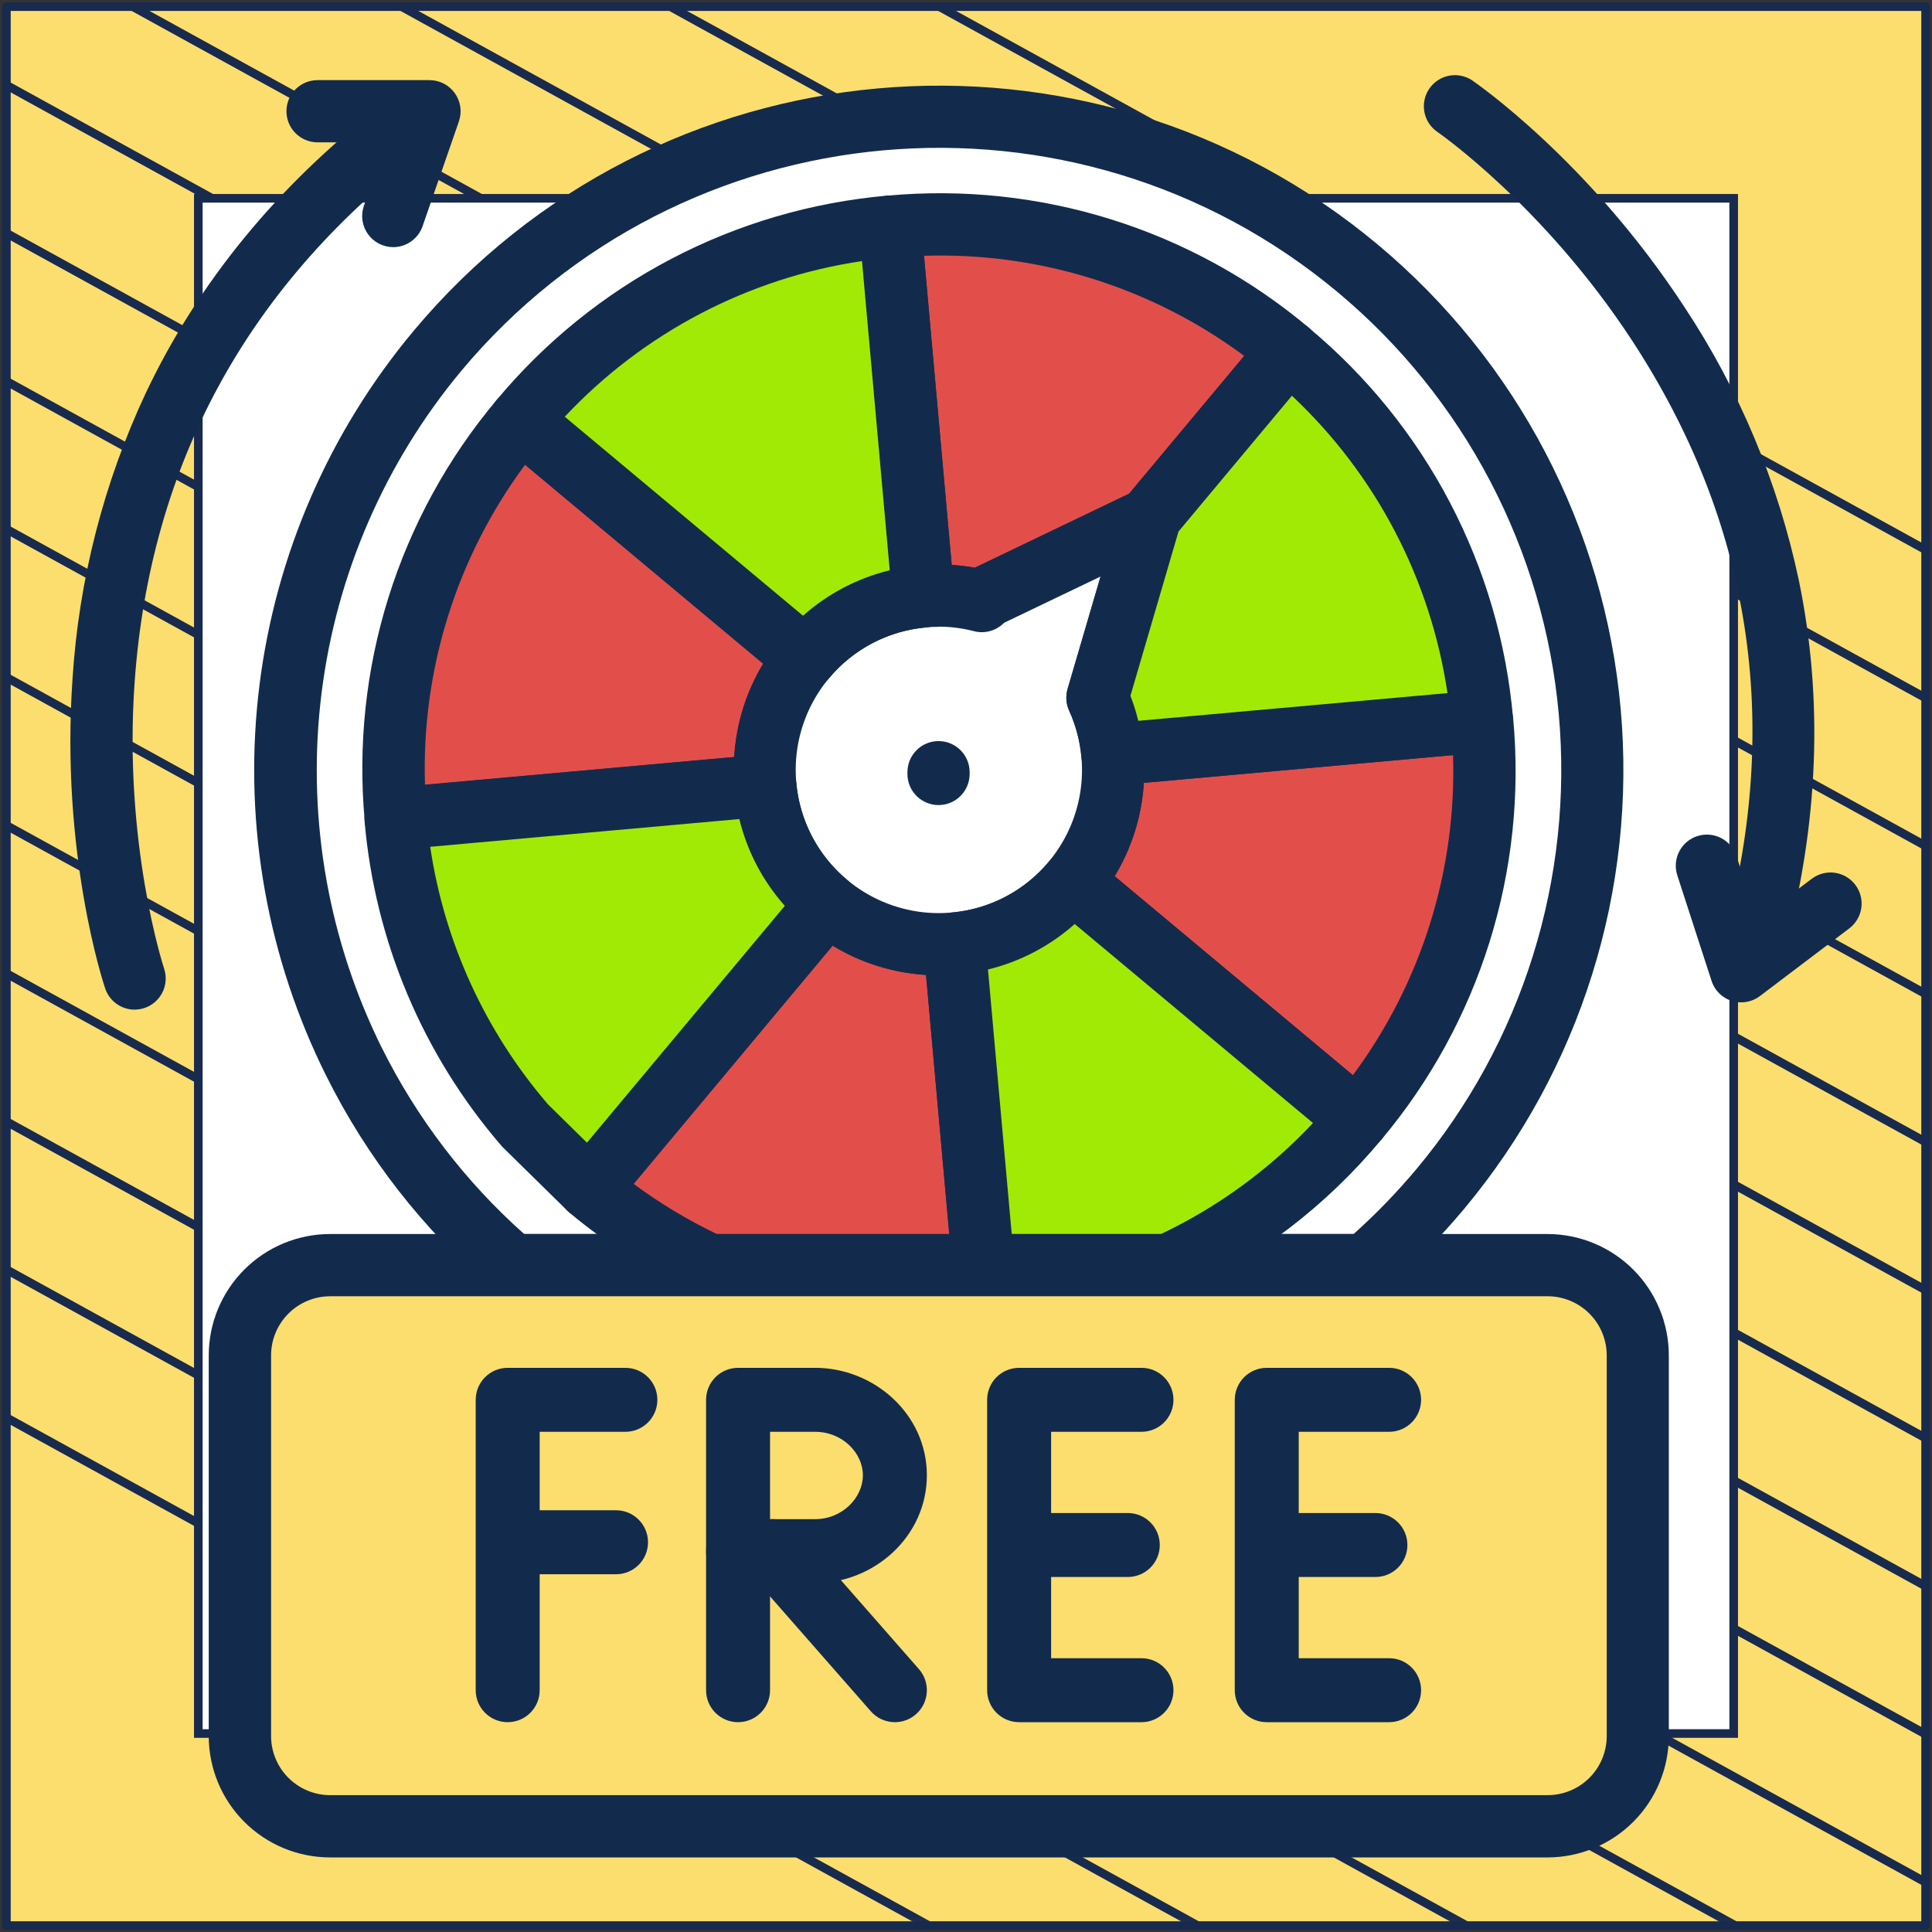
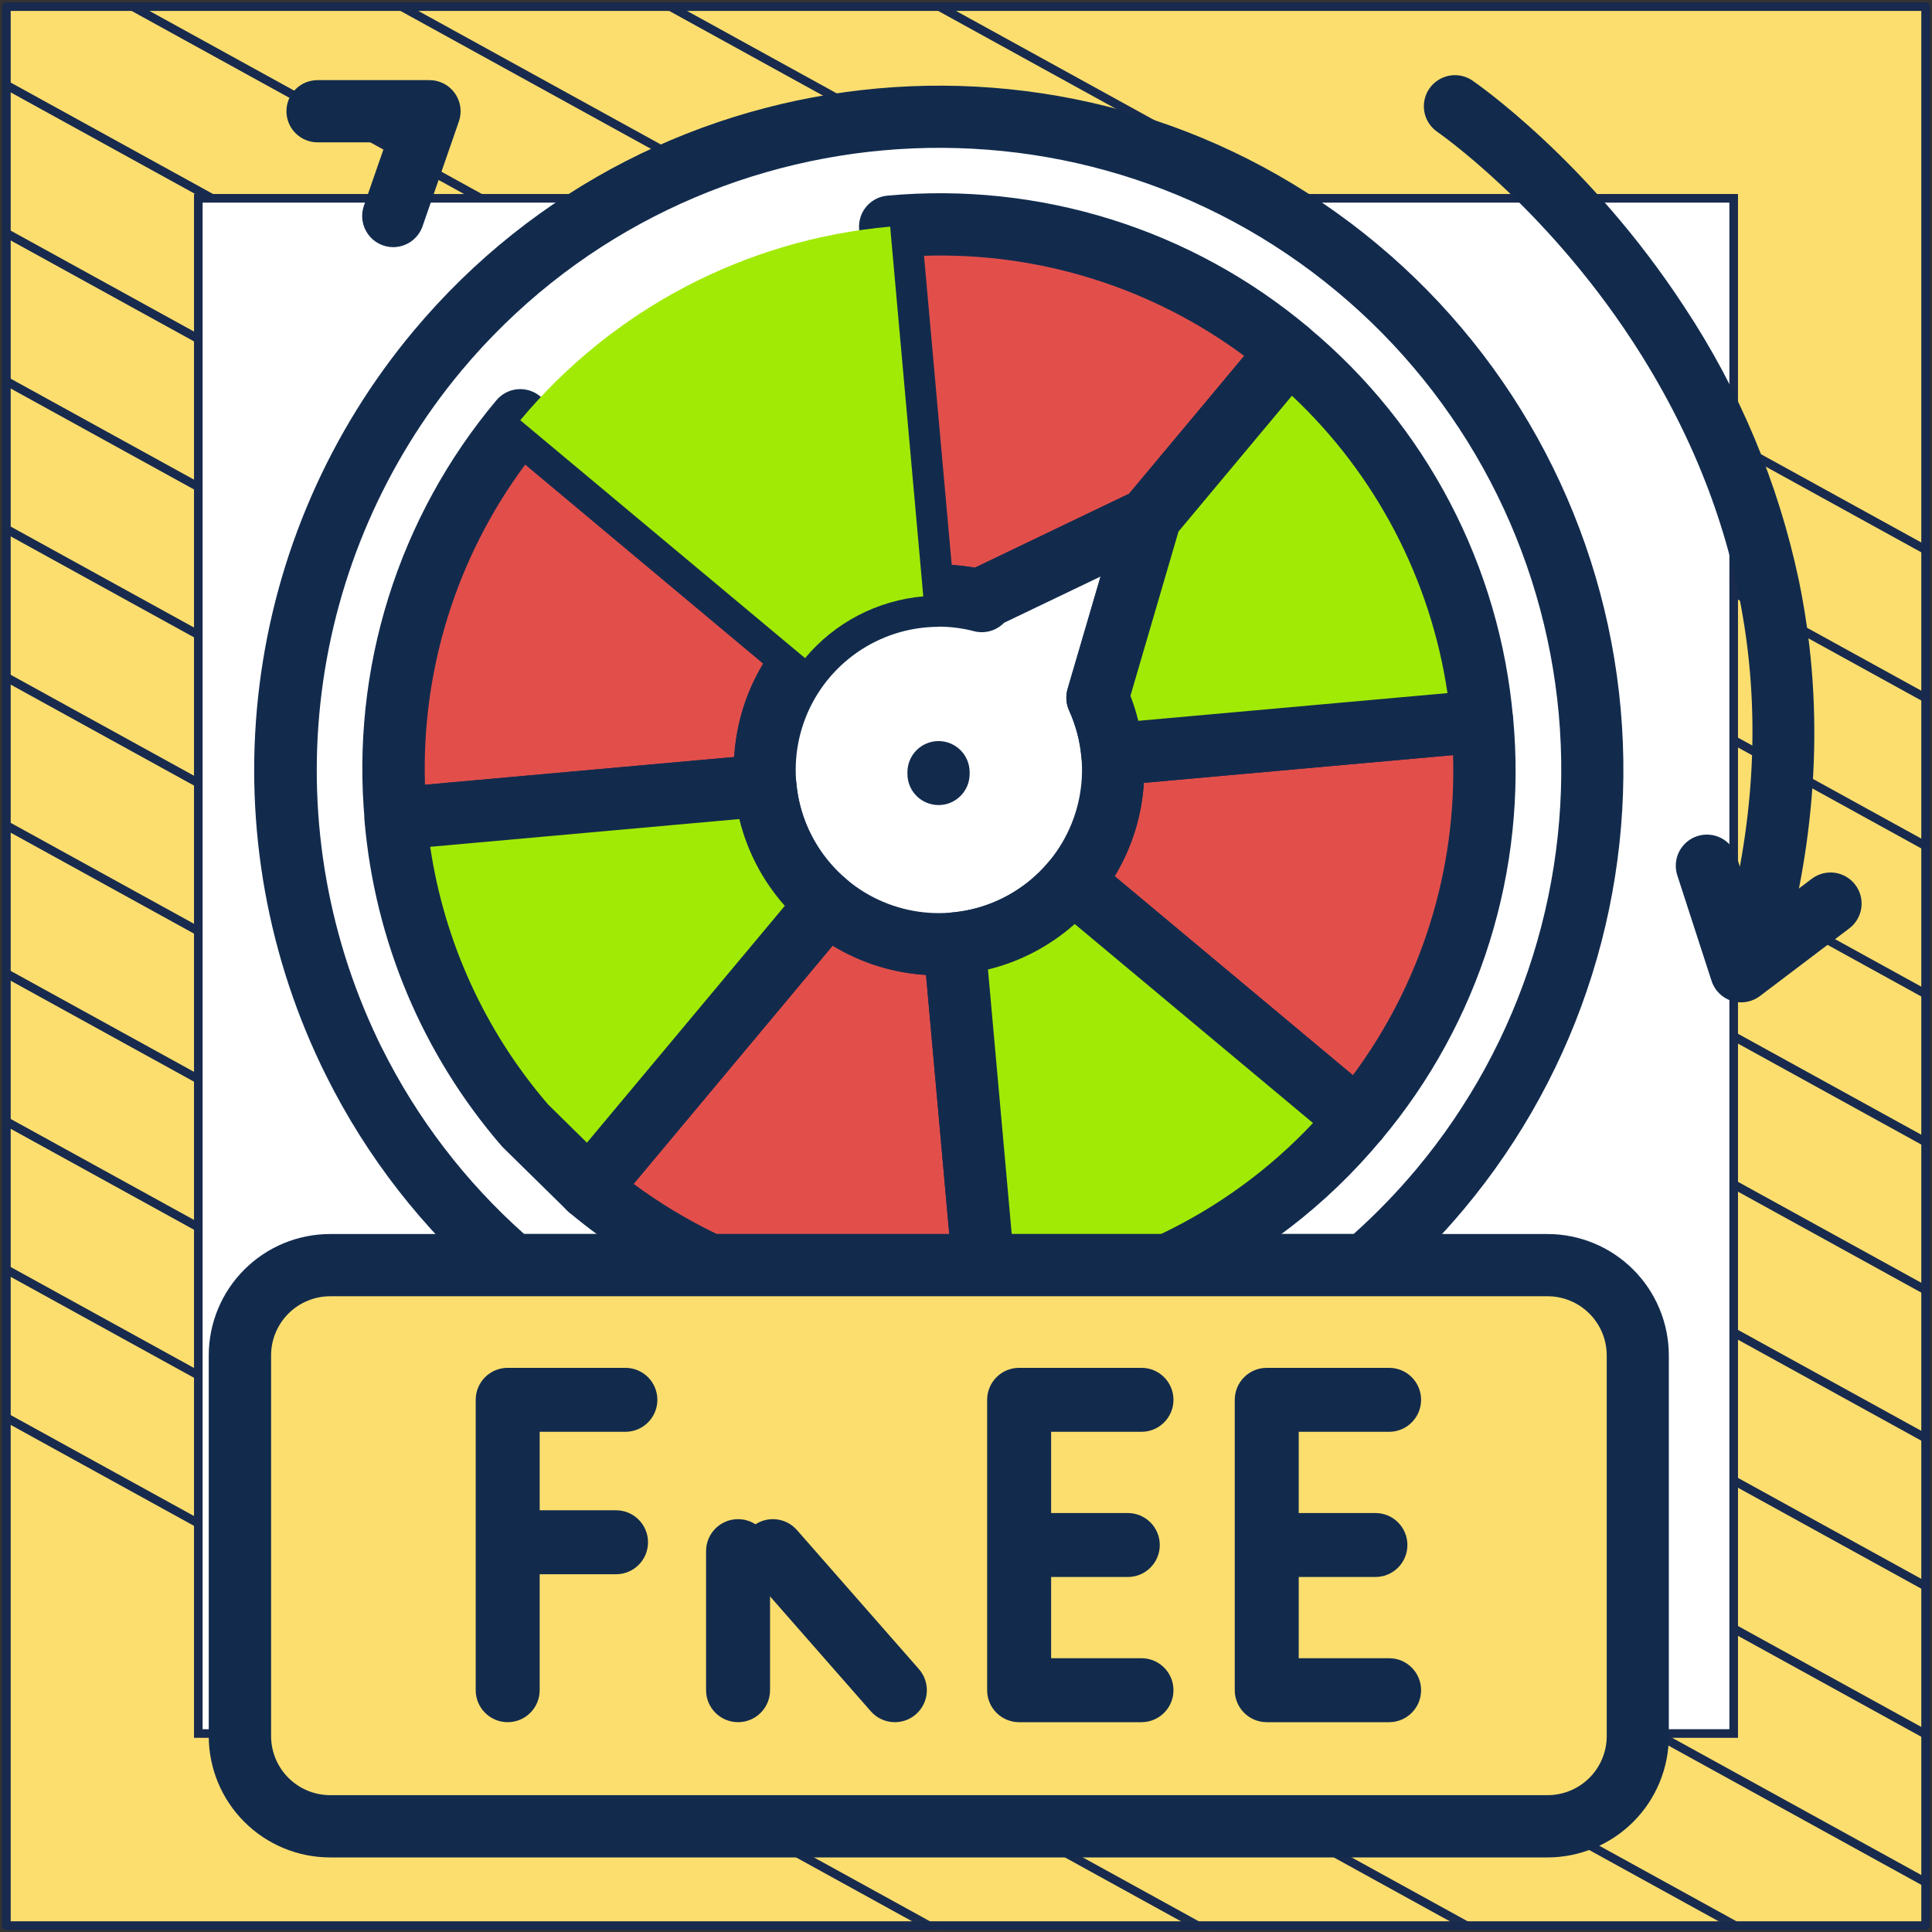
<svg xmlns="http://www.w3.org/2000/svg" width="302" height="302" viewBox="0 0 302 302" fill="none">
  <rect x="0" y="0" width="302" height="302" fill="#333333" stroke="none" />
  <path d="M301 1.038H1V301H301V1.038Z" fill="#FCDE6F" stroke="#182A4D" stroke-width="1.346" stroke-linejoin="round" />
  <mask id="mask0_416_73346" style="mask-type:luminance" maskUnits="userSpaceOnUse" x="1" y="1" width="300" height="300">
    <path d="M301 1H1V300.962H301V1Z" fill="white" />
  </mask>
  <g mask="url(#mask0_416_73346)">
    <path d="M-285.023 64.085L219.795 342.085" stroke="#182A4D" stroke-width="1.346" stroke-miterlimit="10" />
    <path d="M-263.954 52.544L240.932 330.581" stroke="#182A4D" stroke-width="1.346" stroke-miterlimit="10" />
    <path d="M-242.819 41.04L261.999 319.04" stroke="#182A4D" stroke-width="1.346" stroke-miterlimit="10" />
    <path d="M-221.682 29.536L283.136 307.536" stroke="#182A4D" stroke-width="1.346" stroke-miterlimit="10" />
    <path d="M-200.545 18.032L304.272 296.032" stroke="#182A4D" stroke-width="1.346" stroke-miterlimit="10" />
    <path d="M-179.41 6.528L325.409 284.528" stroke="#182A4D" stroke-width="1.346" stroke-miterlimit="10" />
    <path d="M-158.273 -5.014L346.545 273.024" stroke="#182A4D" stroke-width="1.346" stroke-miterlimit="10" />
    <path d="M-137.205 -16.517L367.613 261.483" stroke="#182A4D" stroke-width="1.346" stroke-miterlimit="10" />
    <path d="M-116.069 -28.021L388.749 249.979" stroke="#182A4D" stroke-width="1.346" stroke-miterlimit="10" />
    <path d="M-94.932 -39.525L409.886 238.475" stroke="#182A4D" stroke-width="1.346" stroke-miterlimit="10" />
    <path d="M-73.796 -51.029L431.023 226.971" stroke="#182A4D" stroke-width="1.346" stroke-miterlimit="10" />
    <path d="M-52.659 -62.533L452.159 215.467" stroke="#182A4D" stroke-width="1.346" stroke-miterlimit="10" />
    <path d="M-31.591 -74.075L473.227 203.963" stroke="#182A4D" stroke-width="1.346" stroke-miterlimit="10" />
    <path d="M-10.454 -85.579L494.363 192.422" stroke="#182A4D" stroke-width="1.346" stroke-miterlimit="10" />
  </g>
  <path d="M271 31H31V270.975H271V31Z" fill="white" stroke="#182A4D" stroke-width="1.346" stroke-miterlimit="10" />
  <g clip-path="url(#clip0_416_73346)">
    <path d="M167.663 137.815C165.373 140.564 162.562 142.832 159.391 144.491C156.221 146.149 152.754 147.164 149.19 147.478L153.702 197.752H182.555C194.001 192.466 204.127 184.697 212.195 175.008L167.663 137.815ZM139.138 35.429H139.1C127.952 36.42 117.11 39.603 107.196 44.796C97.282 49.989 88.491 57.088 81.328 65.688L125.844 102.875C128.133 100.127 130.943 97.858 134.113 96.2C137.282 94.541 140.748 93.526 144.312 93.212L139.138 35.429ZM201.422 54.914L179.547 81.104L179.766 81L171.563 109.049C172.836 111.851 173.625 114.849 173.898 117.914L231.68 112.719C230.693 101.565 227.512 90.717 222.319 80.797C217.126 70.877 210.025 62.081 201.422 54.914ZM119.631 122.787L61.859 127.971C63.426 145.675 70.503 162.442 82.094 175.916C85.156 179.468 88.507 182.761 92.112 185.759L129.3 141.233C126.552 138.947 124.283 136.141 122.624 132.975C120.965 129.809 119.948 126.347 119.631 122.787Z" fill="white" />
    <path d="M182.555 202.625H153.702C152.486 202.626 151.315 202.171 150.418 201.352C149.521 200.532 148.964 199.406 148.856 198.195L144.344 147.921C144.344 147.779 144.344 147.631 144.344 147.489C144.344 146.273 144.799 145.1 145.62 144.202C146.441 143.304 147.568 142.746 148.78 142.638C151.709 142.385 154.559 141.552 157.164 140.189C159.769 138.826 162.077 136.96 163.955 134.698C164.782 133.709 165.968 133.089 167.252 132.974C168.536 132.859 169.813 133.259 170.802 134.085L215.329 171.273C216.318 172.1 216.938 173.285 217.053 174.569C217.168 175.853 216.768 177.13 215.941 178.12C207.424 188.38 196.717 196.602 184.605 202.182C183.962 202.477 183.262 202.628 182.555 202.625ZM158.148 192.902H181.472C190.407 188.648 198.468 182.761 205.239 175.544L167.997 144.438C164.124 147.879 159.468 150.32 154.434 151.547L158.148 192.902ZM92.091 190.648C90.953 190.649 89.851 190.248 88.979 189.516C85.181 186.348 81.651 182.873 78.424 179.126L78.391 179.088C66.109 164.861 58.622 147.127 56.992 128.403C56.933 127.765 57 127.122 57.19 126.511C57.38 125.899 57.689 125.331 58.099 124.839C58.509 124.347 59.012 123.941 59.58 123.644C60.147 123.348 60.767 123.166 61.405 123.109L119.194 117.925C119.34 117.925 119.484 117.925 119.626 117.925C120.842 117.924 122.015 118.379 122.913 119.2C123.811 120.021 124.369 121.148 124.477 122.36C124.729 125.287 125.56 128.134 126.921 130.738C128.282 133.341 130.147 135.648 132.406 137.525C133.395 138.352 134.015 139.538 134.13 140.822C134.245 142.106 133.845 143.383 133.019 144.372L95.831 188.898C95.375 189.447 94.803 189.889 94.156 190.191C93.51 190.494 92.804 190.65 92.091 190.648ZM85.725 172.705L85.763 172.755C87.591 174.881 89.529 176.909 91.571 178.831L122.677 141.599C119.235 137.727 116.795 133.07 115.568 128.037L67.246 132.373C69.46 147.297 75.868 161.284 85.725 172.705ZM173.887 122.781C172.67 122.781 171.498 122.325 170.601 121.505C169.703 120.684 169.145 119.557 169.036 118.346C168.813 115.833 168.166 113.375 167.122 111.078C166.639 110.017 166.554 108.817 166.881 107.698L174.685 81.066C174.698 79.945 175.098 78.863 175.817 78.003L197.692 51.813C198.519 50.824 199.705 50.204 200.989 50.089C202.273 49.974 203.55 50.374 204.539 51.201C213.645 58.767 221.16 68.063 226.649 78.552C232.139 89.041 235.494 100.514 236.52 112.309C236.52 112.454 236.52 112.6 236.52 112.746C236.521 113.962 236.067 115.135 235.248 116.034C234.428 116.932 233.302 117.492 232.091 117.602L174.297 122.787C174.169 122.783 174.033 122.781 173.887 122.781ZM176.703 108.765C177.197 110.041 177.608 111.347 177.934 112.675L226.261 108.344C223.633 90.549 215.064 74.167 201.947 61.859L184.217 83.084L176.703 108.765ZM125.844 107.748C124.704 107.749 123.6 107.348 122.727 106.616L78.2 69.428C77.211 68.601 76.591 67.415 76.476 66.132C76.361 64.848 76.761 63.571 77.588 62.581C85.148 53.475 94.439 45.959 104.924 40.466C115.408 34.974 126.877 31.615 138.668 30.584C138.814 30.584 138.96 30.584 139.105 30.584C140.322 30.588 141.494 31.044 142.395 31.862C143.296 32.68 143.862 33.803 143.984 35.013L149.168 92.807C149.225 93.443 149.156 94.085 148.965 94.695C148.774 95.304 148.465 95.87 148.055 96.361C147.645 96.851 147.143 97.255 146.576 97.551C146.01 97.847 145.391 98.028 144.755 98.084C141.826 98.338 138.978 99.171 136.373 100.534C133.769 101.897 131.462 103.763 129.584 106.025C129.125 106.569 128.552 107.005 127.906 107.303C127.259 107.601 126.555 107.753 125.844 107.748ZM88.284 65.141L125.521 96.247C129.392 92.806 134.046 90.365 139.078 89.138L134.741 40.81C116.955 43.448 100.582 52.023 88.284 65.141Z" fill="#122B4D" />
-     <path d="M21.046 157.825C20.028 157.824 19.036 157.504 18.21 156.909C17.384 156.315 16.765 155.476 16.441 154.511C16.152 153.663 9.452 133.358 11.334 106.156C12.318 90.618 16.224 75.404 22.845 61.312C31.016 44.135 43.359 29.047 59.535 16.523C60.04 16.132 60.617 15.845 61.233 15.677C61.849 15.508 62.492 15.463 63.126 15.544C63.759 15.624 64.371 15.829 64.925 16.146C65.48 16.462 65.966 16.885 66.357 17.39C66.749 17.895 67.036 18.472 67.204 19.088C67.372 19.704 67.418 20.347 67.337 20.981C67.257 21.614 67.052 22.226 66.735 22.78C66.418 23.335 65.996 23.822 65.491 24.212C38.426 45.185 23.48 72.884 21.057 106.473C19.23 131.81 25.591 151.224 25.656 151.416C25.9 152.147 25.966 152.926 25.849 153.688C25.733 154.45 25.437 155.173 24.986 155.798C24.536 156.424 23.943 156.933 23.257 157.284C22.571 157.636 21.811 157.819 21.041 157.82L21.046 157.825Z" fill="#122B4D" />
    <path d="M61.471 38.634C60.696 38.633 59.932 38.446 59.243 38.09C58.554 37.735 57.96 37.219 57.511 36.587C57.061 35.956 56.769 35.225 56.659 34.458C56.549 33.691 56.624 32.908 56.877 32.175L60.323 22.249H49.637C48.347 22.249 47.111 21.737 46.199 20.825C45.287 19.913 44.775 18.677 44.775 17.387C44.775 16.098 45.287 14.861 46.199 13.95C47.111 13.038 48.347 12.526 49.637 12.526H67.137C67.913 12.525 68.677 12.711 69.367 13.066C70.056 13.422 70.651 13.937 71.1 14.57C71.55 15.202 71.842 15.932 71.951 16.701C72.061 17.468 71.985 18.252 71.731 18.984L66.043 35.391C65.708 36.337 65.089 37.156 64.271 37.736C63.452 38.317 62.474 38.63 61.471 38.634Z" fill="#122B4D" />
    <path d="M274.277 152.127C273.53 152.126 272.793 151.954 272.124 151.623C271.455 151.293 270.87 150.812 270.416 150.22C269.962 149.627 269.65 148.938 269.505 148.206C269.36 147.473 269.385 146.717 269.579 145.996C278.531 112.812 273.675 81.623 255.152 53.284C241.289 32.077 224.73 20.647 224.566 20.538C223.546 19.794 222.855 18.683 222.64 17.439C222.425 16.195 222.701 14.917 223.411 13.874C224.122 12.83 225.21 12.104 226.446 11.848C227.682 11.593 228.969 11.828 230.034 12.504C230.778 13.012 248.371 25.153 263.284 47.969C271.881 60.954 277.952 75.445 281.178 90.68C285.039 109.312 284.29 128.775 278.963 148.539C278.683 149.568 278.073 150.476 277.226 151.124C276.379 151.772 275.343 152.125 274.277 152.127Z" fill="#122B4D" />
    <path d="M272.166 156.682C271.138 156.682 270.137 156.357 269.305 155.753C268.474 155.149 267.856 154.296 267.539 153.319L262.185 136.825C261.787 135.598 261.893 134.263 262.479 133.114C263.065 131.965 264.084 131.095 265.311 130.697C266.538 130.299 267.873 130.405 269.022 130.991C270.171 131.577 271.04 132.596 271.438 133.823L274.681 143.814L283.202 137.366C283.711 136.981 284.291 136.7 284.909 136.539C285.527 136.378 286.17 136.34 286.803 136.427C287.435 136.515 288.044 136.726 288.595 137.049C289.146 137.372 289.628 137.801 290.013 138.31C290.398 138.819 290.679 139.399 290.841 140.017C291.002 140.635 291.04 141.278 290.952 141.911C290.864 142.543 290.653 143.152 290.33 143.703C290.007 144.254 289.579 144.736 289.07 145.121L275.102 155.698C274.257 156.337 273.226 156.683 272.166 156.682Z" fill="#122B4D" />
    <path d="M225.145 185.836C221.567 190.121 217.645 194.108 213.42 197.758H80.109C69.821 188.924 61.402 178.123 55.346 165.99C55.084 165.443 54.799 164.945 54.58 164.42C46.141 146.758 42.954 127.043 45.397 107.621C47.84 88.199 55.811 69.887 68.362 54.865C104.516 11.547 168.948 5.794 212.25 41.959C255.552 78.124 261.316 142.545 225.145 185.836Z" fill="white" />
    <path d="M213.42 202.625H80.109C78.945 202.625 77.819 202.208 76.937 201.449C66.151 192.2 57.329 180.883 50.993 168.166C50.714 167.62 50.446 167.073 50.167 166.477C41.339 147.976 38.008 127.329 40.573 106.991C43.137 86.652 51.488 67.478 64.632 51.748C102.459 6.466 170.08 0.402 215.362 38.229C237.141 56.424 250.8 82.526 253.334 110.792C255.868 139.059 247.07 167.174 228.875 188.953C225.127 193.44 221.021 197.615 216.598 201.438C215.715 202.202 214.588 202.624 213.42 202.625ZM81.935 192.896H211.588C215.109 189.744 218.399 186.343 221.432 182.719C229.622 172.914 235.8 161.592 239.614 149.399C243.427 137.206 244.802 124.382 243.66 111.658C242.517 98.934 238.879 86.559 232.954 75.241C227.029 63.923 218.933 53.883 209.127 45.694C167.953 11.301 106.484 16.813 72.097 57.982C60.175 72.306 52.604 89.744 50.278 108.235C47.952 126.725 50.969 145.495 58.972 162.326C59.218 162.873 59.459 163.332 59.699 163.813C65.188 174.837 72.736 184.709 81.935 192.896Z" fill="#122B4D" />
    <path d="M201.422 54.914L179.547 81.104L153.188 93.737L153.439 93.945C150.456 93.188 147.366 92.944 144.301 93.223L139.138 35.429C150.292 34.413 161.536 35.611 172.225 38.955C182.914 42.299 192.836 47.722 201.422 54.914Z" fill="#E24F4B" />
    <path d="M153.466 98.806C153.062 98.805 152.66 98.754 152.269 98.653C149.819 98.031 147.282 97.832 144.766 98.062C144.129 98.12 143.488 98.052 142.878 97.862C142.268 97.672 141.701 97.363 141.21 96.954C140.72 96.544 140.315 96.042 140.018 95.476C139.722 94.91 139.54 94.291 139.483 93.655L134.298 35.861C134.241 35.225 134.31 34.584 134.501 33.975C134.691 33.365 135 32.799 135.409 32.309C135.819 31.819 136.32 31.415 136.886 31.119C137.452 30.822 138.07 30.641 138.706 30.584C150.497 29.494 162.386 30.754 173.686 34.29C184.986 37.826 195.473 43.568 204.539 51.184C205.526 52.013 206.144 53.199 206.257 54.483C206.37 55.767 205.968 57.043 205.141 58.031L183.266 84.227C183.171 84.34 183.072 84.447 182.97 84.549C182.58 84.939 182.127 85.261 181.63 85.501L156.934 97.341C156.482 97.803 155.943 98.171 155.347 98.422C154.752 98.674 154.113 98.804 153.466 98.806ZM148.769 88.306C149.983 88.381 151.192 88.525 152.389 88.738L176.484 77.172L194.482 55.63C180.042 44.922 162.406 39.408 144.437 39.984L148.769 88.306Z" fill="#122B4D" />
    <path d="M119.631 122.787L61.859 127.971C60.841 116.819 62.037 105.575 65.378 94.886C68.719 84.198 74.14 74.275 81.328 65.688L125.844 102.875C123.546 105.62 121.815 108.793 120.748 112.21C119.682 115.628 119.303 119.222 119.631 122.787Z" fill="#E24F4B" />
    <path d="M61.859 132.833C60.645 132.832 59.475 132.377 58.58 131.557C57.684 130.738 57.127 129.612 57.02 128.403C55.926 116.615 57.181 104.726 60.712 93.426C64.244 82.126 69.981 71.638 77.593 62.57C78.002 62.08 78.505 61.675 79.071 61.379C79.637 61.082 80.256 60.901 80.892 60.844C81.529 60.787 82.17 60.856 82.78 61.047C83.389 61.238 83.955 61.548 84.445 61.958L128.972 99.145C129.462 99.555 129.867 100.057 130.164 100.623C130.46 101.189 130.642 101.808 130.699 102.444C130.755 103.081 130.686 103.722 130.495 104.332C130.304 104.942 129.994 105.508 129.584 105.998C127.693 108.248 126.267 110.852 125.389 113.658C124.511 116.464 124.199 119.416 124.471 122.344C124.53 122.986 124.46 123.634 124.265 124.249C124.071 124.864 123.756 125.434 123.339 125.926C122.922 126.418 122.412 126.822 121.837 127.115C121.263 127.408 120.635 127.584 119.992 127.632L62.275 132.811C62.127 132.827 61.98 132.833 61.859 132.833ZM82.094 72.627C71.376 87.066 65.857 104.705 66.431 122.677L114.759 118.341C115.052 113.176 116.605 108.161 119.281 103.734L82.094 72.627Z" fill="#122B4D" />
    <path d="M153.702 197.758H110.969C104.179 194.611 97.834 190.584 92.096 185.781L129.284 141.255C132.026 143.553 135.195 145.286 138.61 146.354C142.024 147.422 145.616 147.804 149.179 147.478L153.702 197.758Z" fill="#E24F4B" />
    <path d="M153.702 202.625H110.969C110.262 202.626 109.564 202.473 108.923 202.176C101.749 198.85 95.044 194.596 88.979 189.522C87.99 188.695 87.37 187.509 87.255 186.225C87.14 184.941 87.54 183.664 88.366 182.675L125.554 138.148C125.963 137.657 126.464 137.251 127.03 136.954C127.596 136.657 128.214 136.474 128.851 136.416C129.487 136.358 130.129 136.426 130.739 136.617C131.349 136.807 131.916 137.115 132.406 137.525C134.656 139.416 137.259 140.841 140.064 141.719C142.869 142.597 145.82 142.909 148.747 142.638C149.389 142.58 150.037 142.65 150.652 142.844C151.267 143.038 151.837 143.353 152.329 143.77C152.821 144.187 153.226 144.698 153.518 145.272C153.811 145.847 153.987 146.474 154.035 147.117L158.541 197.331C158.602 198.004 158.522 198.682 158.306 199.322C158.09 199.963 157.743 200.551 157.287 201.049C156.831 201.548 156.277 201.946 155.658 202.218C155.04 202.491 154.372 202.631 153.696 202.63L153.702 202.625ZM112.057 192.901H148.386L144.755 152.4C139.586 152.093 134.571 150.525 130.148 147.834L99.047 185.059C103.125 188.076 107.479 190.7 112.052 192.896L112.057 192.901Z" fill="#122B4D" />
    <path d="M212.195 175.013L167.669 137.826C169.967 135.083 171.7 131.913 172.767 128.497C173.834 125.081 174.215 121.488 173.887 117.925L231.68 112.719C232.699 123.874 231.502 135.121 228.158 145.812C224.814 156.502 219.389 166.427 212.195 175.013Z" fill="#E24F4B" />
    <path d="M212.195 179.88C211.056 179.88 209.952 179.479 209.078 178.748L164.552 141.561C164.061 141.151 163.656 140.649 163.36 140.083C163.064 139.517 162.882 138.898 162.825 138.262C162.768 137.625 162.837 136.984 163.028 136.374C163.22 135.765 163.529 135.199 163.939 134.709C165.832 132.458 167.258 129.853 168.135 127.046C169.012 124.238 169.322 121.285 169.047 118.357C168.987 117.7 169.061 117.038 169.265 116.411C169.469 115.784 169.799 115.205 170.234 114.71C170.669 114.214 171.2 113.812 171.795 113.528C172.39 113.244 173.036 113.084 173.695 113.058L231.254 107.895C232.538 107.781 233.815 108.181 234.804 109.008C235.794 109.834 236.415 111.019 236.531 112.303C237.622 124.093 236.362 135.983 232.826 147.283C229.29 158.584 223.547 169.07 215.931 178.136C215.108 179.122 213.928 179.744 212.649 179.864C212.489 179.875 212.338 179.88 212.195 179.88ZM174.237 136.973L211.468 168.079C222.185 153.642 227.704 136.005 227.131 118.034L178.803 122.371C178.494 127.536 176.927 132.547 174.237 136.967V136.973Z" fill="#122B4D" />
    <path d="M173.881 117.914C174.39 123.662 173.058 129.423 170.077 134.364C167.097 139.304 162.622 143.17 157.301 145.4C151.979 147.631 146.086 148.111 140.473 146.772C134.86 145.433 129.819 142.343 126.077 137.95C122.336 133.558 120.088 128.089 119.659 122.334C119.231 116.58 120.643 110.838 123.692 105.939C126.741 101.04 131.269 97.238 136.621 95.082C141.974 92.926 147.873 92.527 153.466 93.945L153.215 93.737L179.541 81.115L179.76 81.011L171.557 109.06C172.825 111.859 173.611 114.853 173.881 117.914Z" fill="white" />
    <path d="M146.685 152.455C142.24 152.437 137.846 151.495 133.783 149.69C129.721 147.885 126.077 145.256 123.083 141.97C120.09 138.683 117.812 134.81 116.393 130.597C114.974 126.384 114.446 121.922 114.842 117.494C115.238 113.066 116.55 108.768 118.694 104.874C120.837 100.979 123.767 97.572 127.296 94.869C130.825 92.165 134.877 90.225 139.196 89.169C143.515 88.114 148.005 87.967 152.384 88.738L177.305 76.789L177.447 76.718L177.666 76.614C178.513 76.208 179.46 76.057 180.391 76.178C181.323 76.299 182.199 76.687 182.915 77.296C183.63 77.904 184.154 78.707 184.423 79.607C184.692 80.507 184.695 81.466 184.43 82.367L176.703 108.765C177.782 111.56 178.463 114.492 178.727 117.477C179.107 121.676 178.656 125.91 177.398 129.935C176.141 133.96 174.102 137.698 171.399 140.934C168.696 144.171 165.381 146.843 161.644 148.797C157.908 150.751 153.822 151.95 149.622 152.323C148.638 152.411 147.659 152.455 146.685 152.455ZM146.8 97.975C146.122 97.975 145.442 98.006 144.76 98.068C140.352 98.463 136.16 100.157 132.714 102.935C129.268 105.712 126.723 109.45 125.401 113.674C124.08 117.898 124.04 122.419 125.288 126.665C126.536 130.912 129.015 134.693 132.411 137.531C135.808 140.368 139.97 142.135 144.371 142.607C148.771 143.079 153.213 142.236 157.135 140.184C161.056 138.131 164.281 134.962 166.401 131.077C168.522 127.192 169.442 122.765 169.047 118.357C168.822 115.839 168.171 113.378 167.122 111.078C166.639 110.017 166.554 108.817 166.881 107.698L172.033 90.122L156.95 97.352C156.354 97.963 155.608 98.407 154.786 98.638C153.964 98.869 153.096 98.88 152.269 98.669C150.483 98.204 148.646 97.964 146.8 97.953V97.975Z" fill="#122B4D" />
    <path d="M129.295 141.255L92.107 185.781L82.088 175.938C70.497 162.464 63.421 145.697 61.854 127.993L119.642 122.809C119.956 126.368 120.971 129.829 122.627 132.995C124.284 136.161 126.55 138.968 129.295 141.255Z" fill="#A1EA06" />
    <path d="M92.096 190.648C90.819 190.648 89.593 190.145 88.684 189.248L78.665 179.405L78.55 179.29L78.386 179.109C66.102 164.877 58.616 147.134 56.992 128.403C56.933 127.766 57 127.122 57.19 126.511C57.38 125.899 57.689 125.331 58.099 124.839C58.509 124.347 59.012 123.941 59.58 123.644C60.147 123.348 60.767 123.166 61.405 123.109L119.194 117.925C119.34 117.925 119.484 117.925 119.626 117.925C120.842 117.924 122.015 118.379 122.913 119.2C123.811 120.021 124.369 121.148 124.477 122.36C124.729 125.287 125.56 128.135 126.921 130.738C128.282 133.341 130.147 135.648 132.406 137.525C132.897 137.935 133.302 138.437 133.598 139.003C133.894 139.569 134.076 140.188 134.133 140.824C134.19 141.461 134.121 142.102 133.929 142.712C133.738 143.321 133.429 143.887 133.019 144.377L95.831 188.904C95.4 189.42 94.868 189.84 94.266 190.14C93.665 190.439 93.008 190.61 92.337 190.643L92.096 190.648ZM85.632 172.602L91.746 178.617L122.677 141.594C119.235 137.721 116.795 133.065 115.568 128.031L67.246 132.368C69.453 147.243 75.828 161.189 85.632 172.591V172.602Z" fill="#122B4D" />
    <path d="M231.68 112.719L173.887 117.903C173.614 114.838 172.825 111.84 171.552 109.038L179.755 80.989L179.536 81.093L201.411 54.903C210.017 62.07 217.121 70.868 222.316 80.79C227.511 90.712 230.693 101.563 231.68 112.719Z" fill="#A1EA06" />
    <path d="M173.887 122.781C172.67 122.781 171.498 122.325 170.601 121.505C169.703 120.684 169.145 119.557 169.036 118.346C168.813 115.833 168.166 113.375 167.122 111.078C166.639 110.017 166.554 108.817 166.881 107.698L174.685 81.066C174.698 79.945 175.098 78.863 175.817 78.003L197.692 51.813C198.519 50.824 199.705 50.204 200.989 50.089C202.273 49.975 203.55 50.374 204.539 51.201C213.645 58.767 221.16 68.063 226.649 78.552C232.139 89.041 235.494 100.514 236.52 112.309C236.52 112.454 236.52 112.6 236.52 112.746C236.521 113.961 236.067 115.133 235.247 116.029C234.427 116.926 233.301 117.483 232.091 117.591L174.297 122.776C174.169 122.779 174.033 122.781 173.887 122.781ZM176.703 108.765C177.197 110.041 177.608 111.347 177.934 112.675L226.261 108.344C223.633 90.549 215.064 74.167 201.947 61.859L184.217 83.084L176.703 108.765Z" fill="#122B4D" />
    <path d="M144.323 93.223C140.758 93.534 137.291 94.547 134.119 96.204C130.948 97.86 128.135 100.127 125.844 102.875L81.328 65.688C88.492 57.088 97.283 49.988 107.199 44.795C117.114 39.602 127.957 36.419 139.105 35.429H139.144L144.323 93.223Z" fill="#A1EA06" />
-     <path d="M125.844 107.748C124.704 107.749 123.6 107.348 122.727 106.616L78.2 69.428C77.211 68.601 76.591 67.415 76.476 66.132C76.361 64.848 76.761 63.571 77.588 62.581C85.148 53.475 94.439 45.959 104.924 40.466C115.408 34.974 126.877 31.615 138.668 30.584C138.814 30.584 138.96 30.584 139.106 30.584C140.322 30.588 141.494 31.044 142.395 31.862C143.296 32.68 143.862 33.803 143.984 35.013L149.168 92.807C149.225 93.443 149.156 94.085 148.965 94.695C148.774 95.304 148.465 95.87 148.055 96.361C147.645 96.851 147.143 97.255 146.577 97.551C146.01 97.847 145.391 98.028 144.755 98.084C141.826 98.338 138.978 99.171 136.374 100.534C133.769 101.897 131.462 103.763 129.584 106.025C129.125 106.569 128.552 107.005 127.906 107.303C127.26 107.601 126.555 107.753 125.844 107.748ZM88.284 65.141L125.521 96.247C129.392 92.806 134.047 90.365 139.078 89.138L134.741 40.81C116.955 43.448 100.582 52.023 88.284 65.141Z" fill="#122B4D" />
    <path d="M212.195 175.013C204.127 184.702 194.001 192.472 182.555 197.758H153.702L149.19 147.484C152.754 147.17 156.221 146.154 159.391 144.496C162.561 142.838 165.373 140.569 167.663 137.82L212.195 175.013Z" fill="#A1EA06" />
    <path d="M182.555 202.625H153.702C152.486 202.626 151.315 202.171 150.418 201.351C149.521 200.532 148.964 199.406 148.856 198.195L144.344 147.921C144.344 147.779 144.344 147.631 144.344 147.489C144.344 146.272 144.799 145.1 145.62 144.202C146.441 143.304 147.568 142.746 148.78 142.638C151.709 142.385 154.559 141.552 157.164 140.189C159.769 138.826 162.077 136.96 163.955 134.698C164.782 133.709 165.968 133.089 167.252 132.974C168.536 132.859 169.813 133.259 170.802 134.085L215.329 171.273C216.318 172.099 216.938 173.285 217.053 174.569C217.168 175.853 216.768 177.13 215.941 178.119C207.424 188.38 196.717 196.602 184.605 202.182C183.962 202.477 183.262 202.628 182.555 202.625ZM158.148 192.902H181.472C190.407 188.647 198.468 182.76 205.239 175.544L167.997 144.437C164.124 147.879 159.468 150.32 154.434 151.547L158.148 192.902Z" fill="#122B4D" />
    <path d="M256 211.862V271.384C256 275.122 254.515 278.707 251.873 281.351C249.23 283.995 245.645 285.481 241.907 285.482H51.594C47.856 285.481 44.271 283.995 41.627 281.351C38.983 278.707 37.498 275.122 37.496 271.384V211.862C37.496 210.009 37.861 208.174 38.571 206.462C39.28 204.75 40.32 203.195 41.631 201.885C42.942 200.575 44.498 199.536 46.21 198.828C47.923 198.12 49.758 197.756 51.611 197.758H241.923C245.66 197.764 249.241 199.252 251.88 201.897C254.52 204.541 256.001 208.125 256 211.862Z" fill="#FCDE6F" />
    <path d="M241.902 290.344H51.589C46.561 290.338 41.741 288.338 38.187 284.782C34.632 281.227 32.633 276.406 32.629 271.378V211.862C32.633 206.834 34.632 202.013 38.187 198.458C41.741 194.902 46.561 192.902 51.589 192.896H241.902C246.929 192.902 251.749 194.902 255.304 198.458C258.859 202.013 260.857 206.834 260.862 211.862V271.384C260.856 276.41 258.856 281.23 255.302 284.784C251.748 288.339 246.928 290.338 241.902 290.344ZM51.611 202.625C49.162 202.628 46.814 203.602 45.083 205.334C43.351 207.065 42.377 209.413 42.374 211.862V271.384C42.38 273.831 43.355 276.175 45.087 277.905C46.818 279.634 49.164 280.607 51.611 280.609H241.923C244.372 280.607 246.719 279.632 248.45 277.901C250.18 276.169 251.153 273.821 251.155 271.373V211.862C251.152 209.414 250.178 207.067 248.448 205.336C246.718 203.604 244.371 202.629 241.923 202.625H51.611Z" fill="#122B4D" />
    <path d="M146.707 125.844C145.418 125.844 144.181 125.332 143.269 124.42C142.358 123.508 141.845 122.271 141.845 120.982V120.703C141.845 120.065 141.971 119.432 142.215 118.843C142.46 118.253 142.818 117.717 143.269 117.265C143.721 116.814 144.257 116.456 144.847 116.211C145.436 115.967 146.069 115.841 146.707 115.841C147.346 115.841 147.978 115.967 148.568 116.211C149.157 116.456 149.693 116.814 150.145 117.265C150.596 117.717 150.954 118.253 151.199 118.843C151.443 119.432 151.569 120.065 151.569 120.703V120.982C151.569 122.271 151.057 123.508 150.145 124.42C149.233 125.332 147.996 125.844 146.707 125.844Z" fill="#122B4D" />
    <path fill-rule="evenodd" clip-rule="evenodd" d="M74.359 218.812C74.359 216.051 76.598 213.812 79.359 213.812H97.756C100.518 213.812 102.756 216.051 102.756 218.812C102.756 221.574 100.518 223.812 97.756 223.812H84.359V264.203C84.359 266.965 82.121 269.203 79.359 269.203C76.598 269.203 74.359 266.965 74.359 264.203V218.812Z" fill="#122B4D" />
    <path fill-rule="evenodd" clip-rule="evenodd" d="M74.697 241.078C74.697 238.316 76.935 236.078 79.697 236.078H96.295C99.056 236.078 101.295 238.316 101.295 241.078C101.295 243.839 99.056 246.078 96.295 246.078H79.697C76.935 246.078 74.697 243.839 74.697 241.078Z" fill="#122B4D" />
    <path fill-rule="evenodd" clip-rule="evenodd" d="M154.304 218.812C154.304 216.051 156.543 213.812 159.304 213.812H178.43C181.191 213.812 183.43 216.051 183.43 218.812C183.43 221.574 181.191 223.812 178.43 223.812H164.304V259.203H178.43C181.191 259.203 183.43 261.442 183.43 264.203C183.43 266.965 181.191 269.203 178.43 269.203H159.304C156.543 269.203 154.304 266.965 154.304 264.203V218.812Z" fill="#122B4D" />
    <path fill-rule="evenodd" clip-rule="evenodd" d="M154.414 241.508C154.414 238.747 156.652 236.508 159.414 236.508H176.291C179.053 236.508 181.291 238.747 181.291 241.508C181.291 244.27 179.053 246.508 176.291 246.508H159.414C156.652 246.508 154.414 244.27 154.414 241.508Z" fill="#122B4D" />
    <path fill-rule="evenodd" clip-rule="evenodd" d="M193.011 218.812C193.011 216.051 195.249 213.812 198.011 213.812H217.137C219.898 213.812 222.137 216.051 222.137 218.812C222.137 221.574 219.898 223.812 217.137 223.812H203.011V259.203H217.137C219.898 259.203 222.137 261.442 222.137 264.203C222.137 266.965 219.898 269.203 217.137 269.203H198.011C195.249 269.203 193.011 266.965 193.011 264.203V218.812Z" fill="#122B4D" />
    <path fill-rule="evenodd" clip-rule="evenodd" d="M193.12 241.508C193.12 238.747 195.359 236.508 198.12 236.508H214.998C217.759 236.508 219.998 238.747 219.998 241.508C219.998 244.27 217.759 246.508 214.998 246.508H198.12C195.359 246.508 193.12 244.27 193.12 241.508Z" fill="#122B4D" />
    <path fill-rule="evenodd" clip-rule="evenodd" d="M117.517 238.707C119.593 236.886 122.752 237.092 124.573 239.168L143.641 260.906C145.462 262.982 145.255 266.141 143.179 267.962C141.103 269.783 137.944 269.576 136.123 267.5L117.055 245.763C115.234 243.687 115.441 240.528 117.517 238.707Z" fill="#122B4D" />
    <path fill-rule="evenodd" clip-rule="evenodd" d="M115.369 237.466C118.13 237.466 120.369 239.704 120.369 242.466V264.203C120.369 266.965 118.13 269.203 115.369 269.203C112.607 269.203 110.369 266.965 110.369 264.203V242.466C110.369 239.704 112.607 237.466 115.369 237.466Z" fill="#122B4D" />
-     <path fill-rule="evenodd" clip-rule="evenodd" d="M110.37 218.813C110.37 216.052 112.608 213.813 115.37 213.813H127.417C127.417 213.813 127.417 213.813 127.417 213.813C136.632 213.812 144.882 221.044 144.882 230.609C144.882 240.144 136.666 247.465 127.418 247.465H115.37C112.608 247.465 110.37 245.227 110.37 242.465V218.813ZM120.37 223.813V237.465H127.418C131.672 237.465 134.882 234.106 134.882 230.609C134.882 227.145 131.706 223.813 127.418 223.813H120.37Z" fill="#122B4D" />
  </g>
  <defs>
    <clipPath id="clip0_416_73346">
      <rect width="280" height="280" fill="white" transform="translate(11 11)" />
    </clipPath>
  </defs>
</svg>